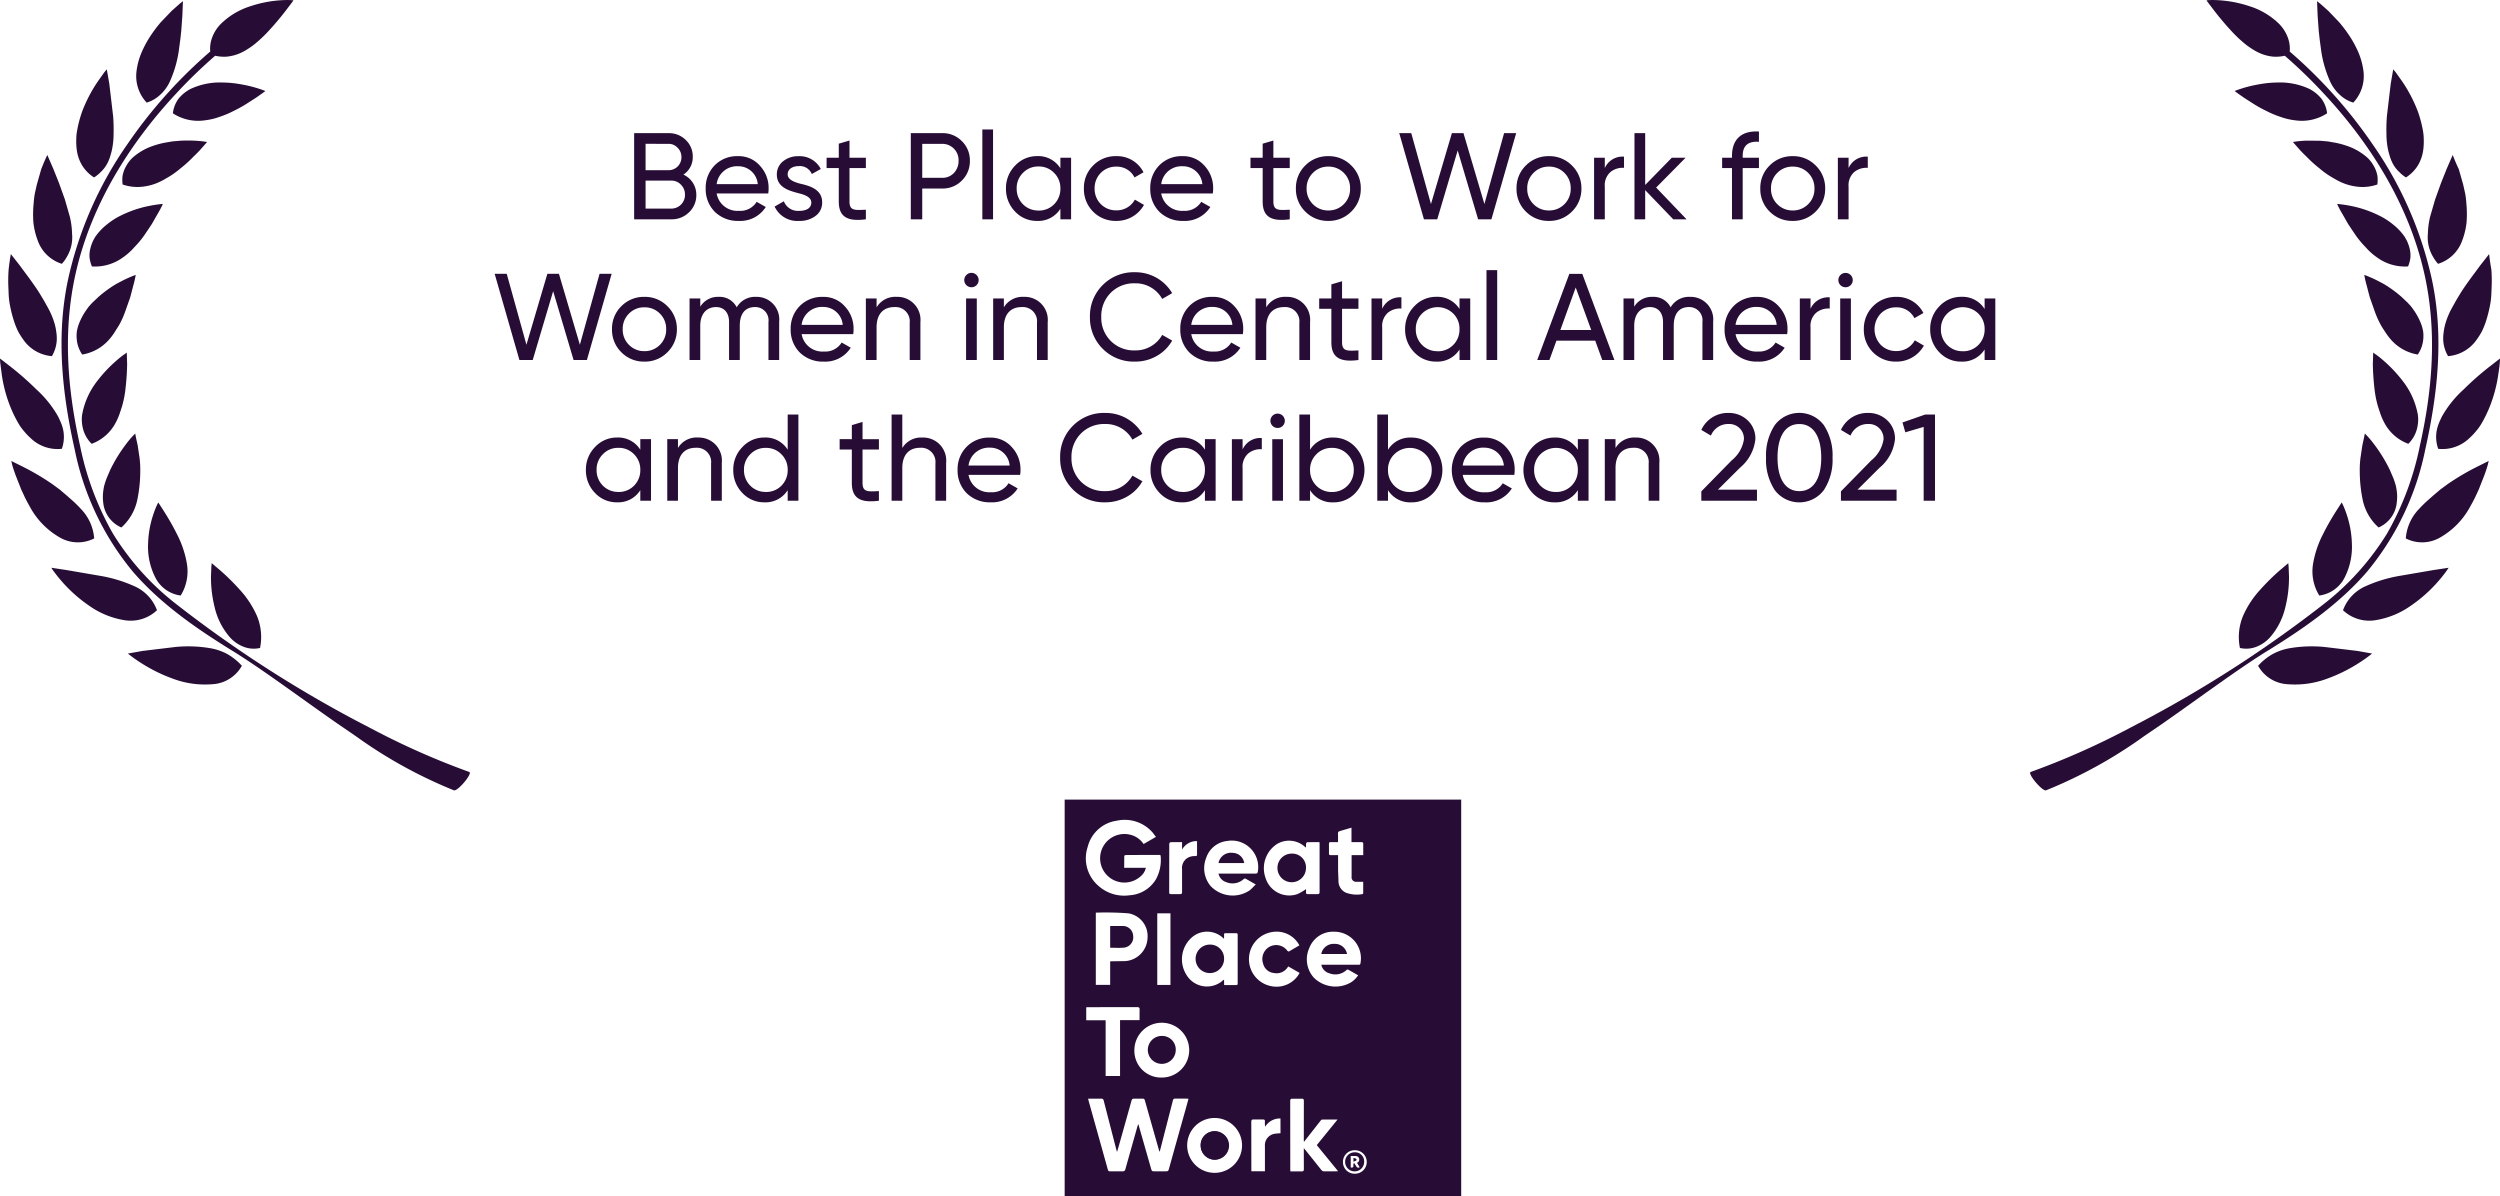
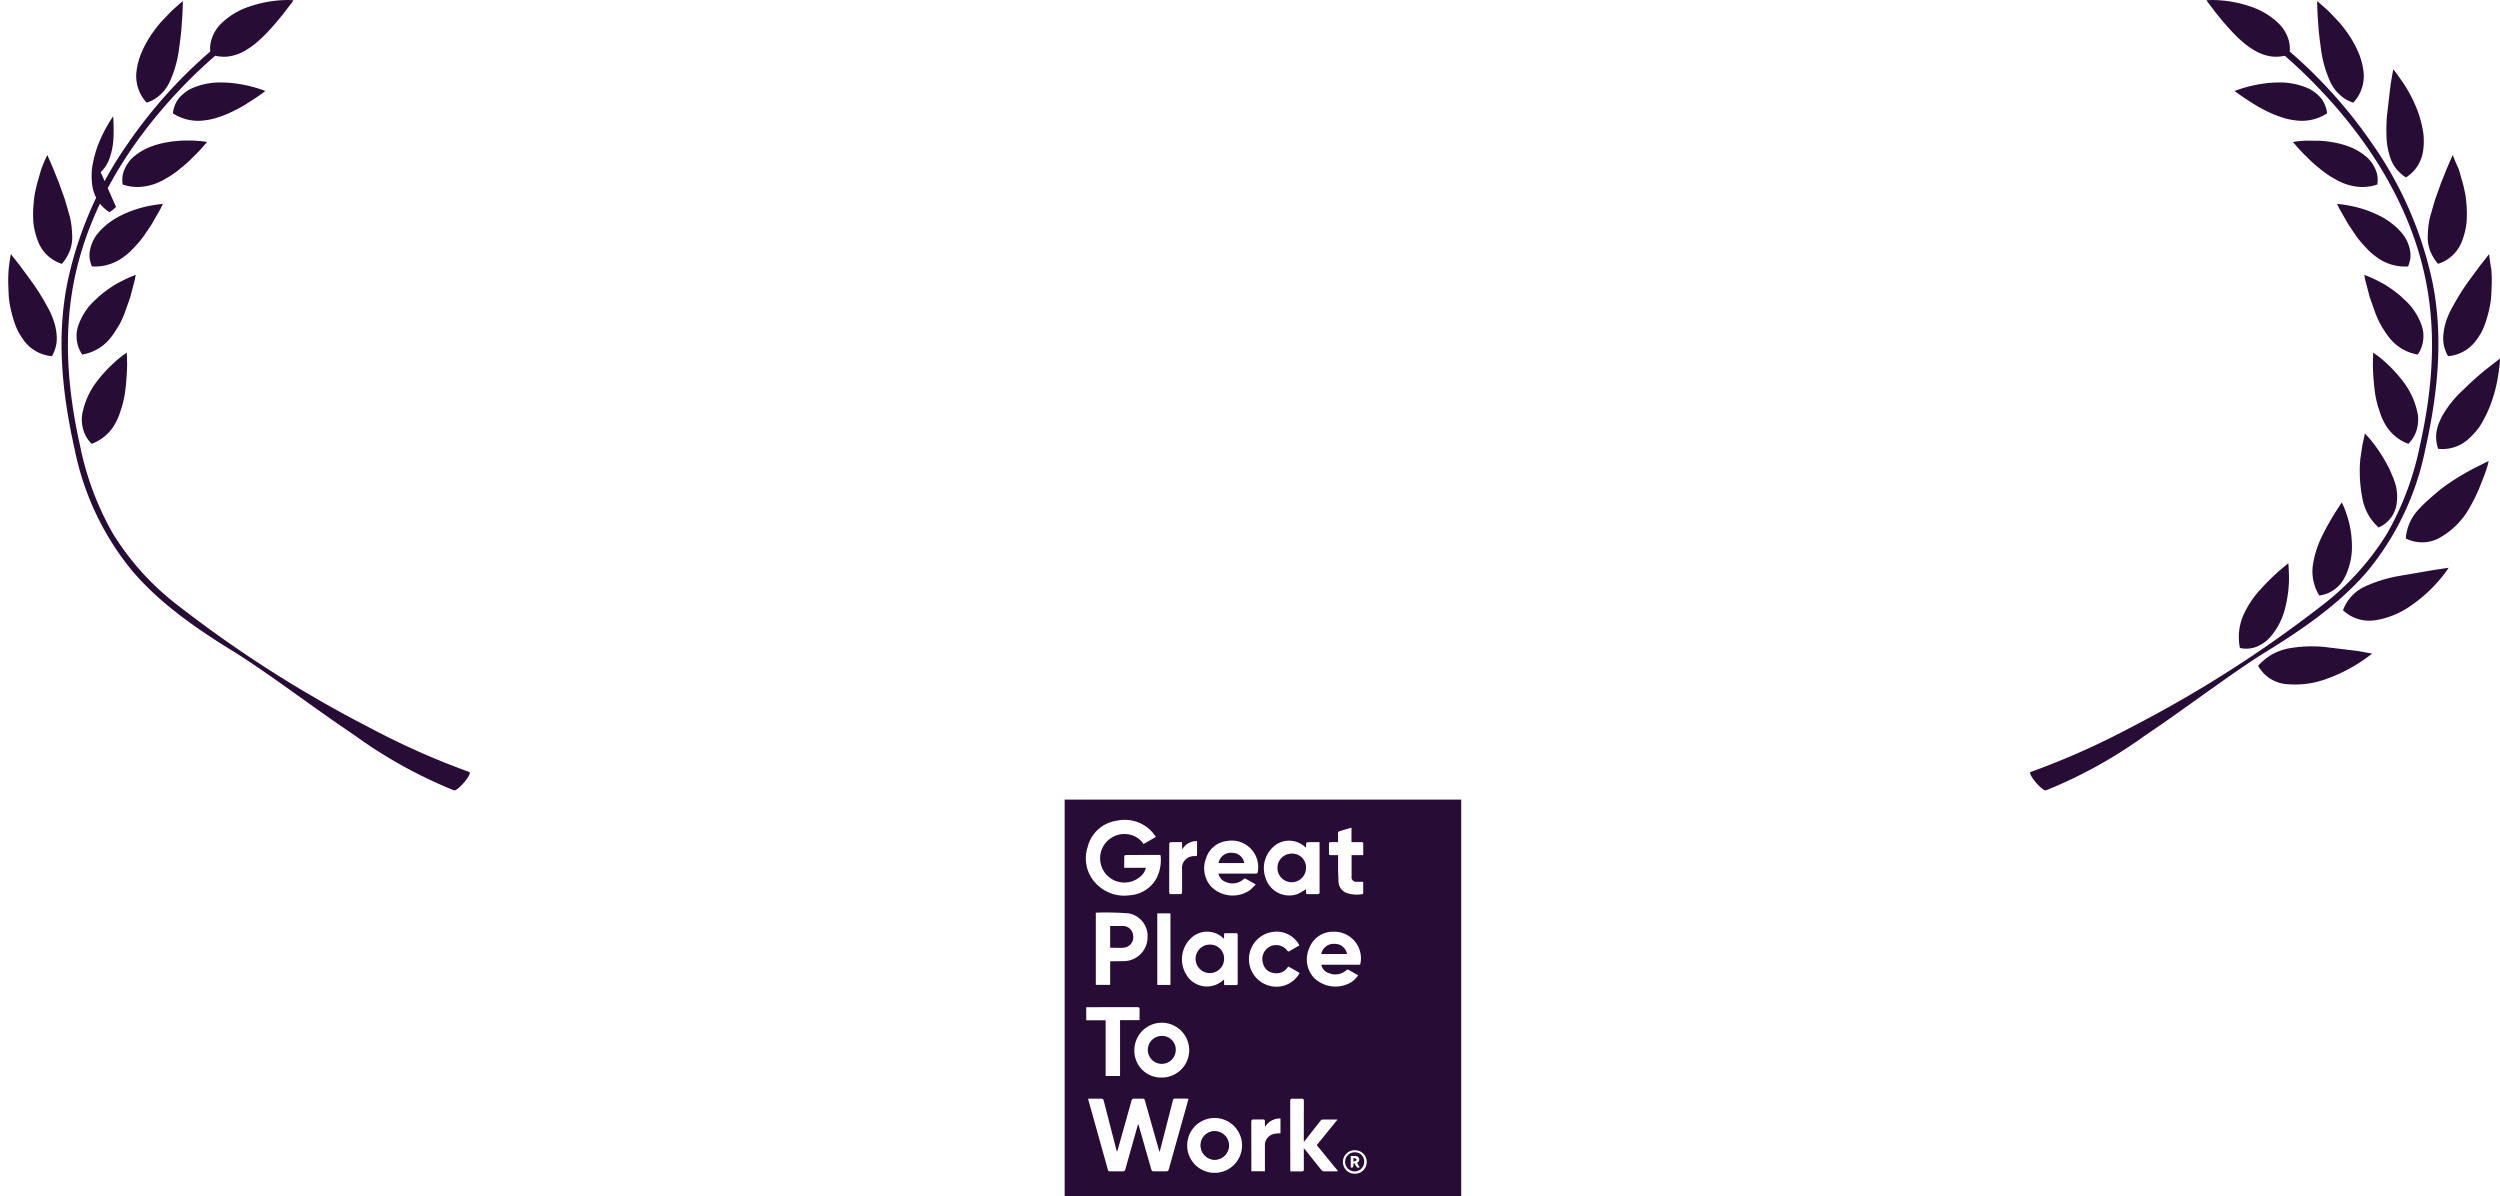
<svg xmlns="http://www.w3.org/2000/svg" width="284.288" height="136.014" fill="#270d35">
-   <path d="M77.712 19.857a2.34 2.34 0 0 0 1.064-2.044 2.55 2.55 0 0 0-.8-1.9 2.67 2.67 0 0 0-1.946-.77h-3.918v9.796h4.228c.753.018 1.48-.271 2.016-.8a2.65 2.65 0 0 0 .826-1.974 2.5 2.5 0 0 0-1.47-2.308zm-1.68-3.5a1.36 1.36 0 0 1 1.022.448c.284.275.441.655.434 1.05.012.394-.136.775-.411 1.058s-.652.442-1.045.442h-2.62v-3zm-2.62 7.364v-3.182h2.926a1.45 1.45 0 0 1 1.092.462c.301.294.468.699.462 1.12a1.55 1.55 0 0 1-1.554 1.6zm13.948-1.722c.028-.181.042-.363.042-.546a3.7 3.7 0 0 0-.98-2.6 3.2 3.2 0 0 0-2.51-1.096c-.99-.035-1.95.346-2.646 1.05a3.61 3.61 0 0 0-1.018 2.632 3.63 3.63 0 0 0 1.036 2.646A3.73 3.73 0 0 0 84 25.121c1.237.067 2.414-.538 3.08-1.582l-1.036-.588a2.18 2.18 0 0 1-2.016 1.022 2.39 2.39 0 0 1-2.534-1.974zm-3.448-3.094c1.172-.026 2.162.865 2.258 2.034h-4.676a2.33 2.33 0 0 1 2.418-2.034zm5.656.924c0-.6.56-.938 1.246-.938.644-.065 1.254.301 1.5.9l1.022-.574c-.485-.934-1.468-1.502-2.52-1.456a2.7 2.7 0 0 0-1.778.588 1.89 1.89 0 0 0-.7 1.5c0 1.484 1.428 1.848 2.534 2.142.77.182 1.386.49 1.386 1.036 0 .658-.588.952-1.386.952-.757.06-1.463-.384-1.736-1.092l-1.05.6a2.84 2.84 0 0 0 2.788 1.634c.672.027 1.334-.175 1.876-.574.48-.358.757-.927.742-1.526.014-1.5-1.442-1.9-2.534-2.142-.77-.21-1.386-.504-1.386-1.05zm8.894-1.89H96.6v-1.96l-1.218.36v1.6h-1.386v1.176h1.386v3.794c0 1.736.952 2.31 3.08 2.03v-1.092c-1.246.056-1.862.14-1.862-.938v-3.794h1.862zm5.11-2.8v9.8h1.3v-3.5h2.254a3.05 3.05 0 0 0 2.254-.91 3.06 3.06 0 0 0 .91-2.24 3.04 3.04 0 0 0-.91-2.24 3.05 3.05 0 0 0-2.254-.91zm1.3 5.082v-3.864h2.254c.51-.009 1.002.193 1.357.559s.544.863.521 1.373a1.97 1.97 0 0 1-.532 1.386c-.35.364-.839.563-1.344.546zm8.052 4.718v-10.22h-1.218v10.22zm7.658-5.8a2.96 2.96 0 0 0-2.646-1.386 3.36 3.36 0 0 0-2.506 1.086c-.679.693-1.053 1.63-1.036 2.6a3.66 3.66 0 0 0 1.036 2.618c.647.694 1.558 1.081 2.506 1.064a2.96 2.96 0 0 0 2.646-1.382v1.2h1.218v-7h-1.218zm-2.492 4.8a2.4 2.4 0 0 1-1.764-.714 2.46 2.46 0 0 1-.714-1.786c-.018-.666.24-1.31.714-1.778.459-.481 1.1-.745 1.764-.728.669-.02 1.315.245 1.778.728.474.468.732 1.112.714 1.778a2.46 2.46 0 0 1-.714 1.792c-.468.474-1.112.732-1.778.714zm8.848 1.182a3.55 3.55 0 0 0 3.15-1.82l-1.036-.6a2.34 2.34 0 0 1-2.114 1.218 2.4 2.4 0 0 1-1.764-.714 2.44 2.44 0 0 1-.7-1.764 2.45 2.45 0 0 1 .7-1.778 2.4 2.4 0 0 1 1.764-.714 2.24 2.24 0 0 1 2.074 1.23l1.022-.588a3.36 3.36 0 0 0-3.094-1.834c-.987-.029-1.942.357-2.632 1.064-.698.69-1.079 1.637-1.052 2.618a3.6 3.6 0 0 0 1.05 2.632 3.58 3.58 0 0 0 2.632 1.05zm10.974-3.122c.028-.181.042-.363.042-.546a3.7 3.7 0 0 0-.98-2.6 3.2 3.2 0 0 0-2.504-1.096c-.99-.035-1.95.346-2.646 1.05a3.61 3.61 0 0 0-1.022 2.632 3.63 3.63 0 0 0 1.036 2.646 3.73 3.73 0 0 0 2.716 1.036c1.237.067 2.414-.538 3.08-1.582l-1.036-.588a2.18 2.18 0 0 1-2.016 1.022 2.39 2.39 0 0 1-2.534-1.974zm-3.442-3.094c1.171-.024 2.158.867 2.254 2.034h-4.676a2.33 2.33 0 0 1 2.422-2.034zm12.194-.966h-1.862v-1.96l-1.218.36v1.6h-1.386v1.176h1.386v3.794c0 1.736.952 2.31 3.08 2.03v-1.092c-1.246.056-1.862.14-1.862-.938v-3.794h1.862zm7 6.118a3.56 3.56 0 0 0 1.078-2.618 3.56 3.56 0 0 0-1.078-2.618 3.57 3.57 0 0 0-2.618-1.064 3.57 3.57 0 0 0-2.618 1.064 3.55 3.55 0 0 0-1.064 2.618 3.55 3.55 0 0 0 1.064 2.618 3.57 3.57 0 0 0 2.618 1.064 3.57 3.57 0 0 0 2.618-1.064zm-2.618-.126c-.657.013-1.29-.245-1.75-.714-.474-.468-.732-1.112-.714-1.778-.018-.666.24-1.31.714-1.778.46-.469 1.093-.727 1.75-.714a2.4 2.4 0 0 1 1.766.714c.473.469.731 1.112.712 1.778.019.666-.239 1.309-.712 1.778a2.4 2.4 0 0 1-1.766.714zm12.39 1.008l2.324-7.826 2.324 7.826h1.512l2.816-9.8h-1.374l-2.24 8.064-2.38-8.064h-1.316l-2.38 8.064-2.24-8.064h-1.37l2.812 9.8zm15.316-.882a3.56 3.56 0 0 0 1.078-2.618 3.56 3.56 0 0 0-1.078-2.618 3.57 3.57 0 0 0-2.618-1.064 3.57 3.57 0 0 0-2.622 1.064 3.55 3.55 0 0 0-1.06 2.618 3.55 3.55 0 0 0 1.06 2.618 3.57 3.57 0 0 0 2.622 1.064 3.57 3.57 0 0 0 2.618-1.064zm-2.618-.126c-.657.013-1.29-.245-1.75-.714-.474-.468-.732-1.112-.714-1.778-.018-.666.24-1.31.714-1.778.46-.469 1.093-.727 1.75-.714a2.4 2.4 0 0 1 1.764.714c.474.468.732 1.112.714 1.778.018.666-.24 1.31-.714 1.778a2.4 2.4 0 0 1-1.764.714zm6.356-5.992h-1.218v7h1.218v-3.71a2 2 0 0 1 .644-1.666 2.19 2.19 0 0 1 1.54-.476v-1.274a2.2 2.2 0 0 0-2.184 1.3zm5.838 3.388l3.346-3.388h-1.568l-3.024 3.094v-5.894h-1.218v9.8h1.218v-3.318l3.192 3.318h1.512zm11.69-6.37c-1.974-.126-3.066.882-3.066 2.772v.21h-1.12v1.176h1.12v5.824h1.218v-5.824h1.848v-1.176h-1.848v-.21q0-1.743 1.848-1.6zm6.454 9.1a3.56 3.56 0 0 0 1.078-2.618 3.56 3.56 0 0 0-1.078-2.618 3.57 3.57 0 0 0-2.618-1.064 3.57 3.57 0 0 0-2.618 1.064 3.55 3.55 0 0 0-1.064 2.618 3.55 3.55 0 0 0 1.064 2.618 3.57 3.57 0 0 0 2.618 1.064 3.57 3.57 0 0 0 2.618-1.064zm-2.618-.126c-.657.013-1.29-.245-1.75-.714-.474-.468-.732-1.112-.714-1.778-.018-.666.24-1.31.714-1.778.46-.469 1.093-.727 1.75-.714a2.4 2.4 0 0 1 1.764.714c.474.468.732 1.112.714 1.778.018.666-.24 1.31-.714 1.778a2.4 2.4 0 0 1-1.764.714zm6.358-5.992h-1.22v7h1.22v-3.71a2 2 0 0 1 .644-1.666 2.19 2.19 0 0 1 1.54-.476v-1.274a2.2 2.2 0 0 0-2.184 1.3zm-149.634 23l2.324-7.826 2.324 7.826h1.512l2.814-9.8H68.18l-2.24 8.064-2.38-8.064h-1.316l-2.38 8.064-2.24-8.064h-1.372l2.814 9.8zm15.316-.882a3.56 3.56 0 0 0 1.078-2.618 3.56 3.56 0 0 0-1.078-2.618 3.57 3.57 0 0 0-2.618-1.064 3.57 3.57 0 0 0-2.618 1.064 3.55 3.55 0 0 0-1.064 2.618 3.55 3.55 0 0 0 1.064 2.618 3.57 3.57 0 0 0 2.618 1.064 3.57 3.57 0 0 0 2.618-1.064zm-2.618-.126c-.657.013-1.29-.245-1.75-.714-.474-.468-.732-1.112-.714-1.778-.018-.666.24-1.31.714-1.778.46-.469 1.093-.727 1.75-.714a2.4 2.4 0 0 1 1.764.714c.474.468.732 1.112.714 1.778.018.666-.24 1.31-.714 1.778a2.4 2.4 0 0 1-1.764.714zm12.7-6.174a2.4 2.4 0 0 0-2.2 1.19c-.389-.77-1.197-1.237-2.058-1.19-.847-.033-1.645.396-2.086 1.12v-.938h-1.22v7h1.218v-3.892c0-1.414.77-2.128 1.792-2.128.91 0 1.484.63 1.484 1.708v4.312h1.218v-3.892c0-1.442.672-2.128 1.722-2.128.443-.014.869.168 1.166.497s.433.772.374 1.211v4.312h1.218v-4.354a2.57 2.57 0 0 0-2.63-2.828zm11.046 4.242c.028-.181.042-.363.042-.546a3.7 3.7 0 0 0-.98-2.6 3.2 3.2 0 0 0-2.506-1.092c-.99-.035-1.95.346-2.646 1.05a3.61 3.61 0 0 0-1.02 2.628 3.63 3.63 0 0 0 1.036 2.646 3.73 3.73 0 0 0 2.716 1.036c1.237.067 2.414-.538 3.08-1.582l-1.036-.588a2.18 2.18 0 0 1-2.016 1.022 2.39 2.39 0 0 1-2.534-1.974zm-3.444-3.094c1.17-.023 2.156.868 2.252 2.034h-4.676a2.33 2.33 0 0 1 2.422-2.034zm8.372-1.148a2.47 2.47 0 0 0-2.268 1.19v-1.008h-1.22v7h1.218v-3.71c0-1.568.812-2.31 2.03-2.31a1.62 1.62 0 0 1 1.736 1.792v4.228h1.218v-4.3a2.62 2.62 0 0 0-2.716-2.882zm8.526-1.092c.448-.001.811-.364.812-.812s-.361-.819-.812-.826a.83.83 0 0 0-.826.826c.001.217.089.425.243.577a.82.82 0 0 0 .581.235zm.6 8.274v-7h-1.218v7zm5.348-7.182a2.47 2.47 0 0 0-2.268 1.19v-1.008h-1.218v7h1.218v-3.71c0-1.568.812-2.31 2.03-2.31a1.62 1.62 0 0 1 1.736 1.792v4.228h1.218v-4.3a2.62 2.62 0 0 0-2.716-2.882zm12.642 7.364a4.89 4.89 0 0 0 2.478-.644 4.57 4.57 0 0 0 1.75-1.75l-1.134-.644c-.627 1.114-1.816 1.792-3.094 1.764a3.71 3.71 0 0 1-2.772-1.092c-.709-.723-1.093-1.704-1.064-2.716-.032-1.017.353-2.003 1.064-2.73a3.71 3.71 0 0 1 2.772-1.092 3.45 3.45 0 0 1 3.094 1.778l1.134-.658c-.882-1.493-2.494-2.4-4.228-2.38a4.96 4.96 0 0 0-3.682 1.47 4.94 4.94 0 0 0-1.442 3.612 4.94 4.94 0 0 0 1.442 3.612 4.96 4.96 0 0 0 3.682 1.47zm12.264-3.122c.028-.181.042-.363.042-.546a3.7 3.7 0 0 0-.98-2.6 3.2 3.2 0 0 0-2.506-1.096c-.99-.035-1.95.346-2.646 1.05a3.61 3.61 0 0 0-1.022 2.632 3.63 3.63 0 0 0 1.036 2.646 3.73 3.73 0 0 0 2.716 1.036c1.237.067 2.414-.538 3.08-1.582l-1.038-.588a2.18 2.18 0 0 1-2.016 1.022 2.39 2.39 0 0 1-2.532-1.974zm-3.444-3.094c1.171-.024 2.158.867 2.254 2.034h-4.676a2.33 2.33 0 0 1 2.422-2.034zm8.372-1.148a2.47 2.47 0 0 0-2.268 1.19v-1.008h-1.218v7h1.218v-3.71c0-1.568.812-2.31 2.03-2.31a1.62 1.62 0 0 1 1.736 1.792v4.228h1.218v-4.3a2.62 2.62 0 0 0-2.716-2.882zm8.218.182h-1.864v-1.96l-1.216.36v1.6h-1.384v1.176h1.384v3.794c0 1.736.952 2.31 3.08 2.03v-1.092c-1.246.056-1.864.14-1.864-.938v-3.794h1.862zm2.7 0h-1.216v7h1.218v-3.71a2 2 0 0 1 .644-1.666 2.19 2.19 0 0 1 1.54-.476v-1.274a2.2 2.2 0 0 0-2.184 1.3zm8.792 1.2a2.96 2.96 0 0 0-2.646-1.386 3.36 3.36 0 0 0-2.504 1.086c-.679.693-1.053 1.63-1.036 2.6a3.66 3.66 0 0 0 1.036 2.618c.647.694 1.558 1.081 2.506 1.064a2.96 2.96 0 0 0 2.646-1.382v1.2h1.218v-7h-1.218zm-2.492 4.8a2.4 2.4 0 0 1-1.764-.714 2.46 2.46 0 0 1-.714-1.792c-.018-.666.24-1.31.714-1.778a2.52 2.52 0 0 1 3.542 0c.474.468.732 1.112.714 1.778a2.46 2.46 0 0 1-.714 1.792c-.467.476-1.11.736-1.776.72zm6.778 1v-10.22h-1.218v10.22zm13.328 0l-3.654-9.8h-1.47l-3.654 9.8h1.386l.8-2.2h4.41l.8 2.2zm-4.4-8.246l1.764 4.83h-3.51zm12.996 1.064a2.4 2.4 0 0 0-2.2 1.19c-.389-.77-1.197-1.237-2.058-1.19-.847-.033-1.645.396-2.086 1.12v-.938h-1.216v7h1.218v-3.892c0-1.414.77-2.128 1.792-2.128.91 0 1.484.63 1.484 1.708v4.312h1.218v-3.892c0-1.442.672-2.128 1.722-2.128.443-.014.869.168 1.166.497s.433.772.374 1.211v4.312h1.22v-4.354a2.57 2.57 0 0 0-2.634-2.828zm11.046 4.242c.028-.181.042-.363.042-.546a3.7 3.7 0 0 0-.98-2.6 3.2 3.2 0 0 0-2.506-1.092c-.99-.035-1.95.346-2.646 1.05a3.61 3.61 0 0 0-1.022 2.628 3.63 3.63 0 0 0 1.036 2.646 3.73 3.73 0 0 0 2.716 1.036c1.237.067 2.414-.538 3.08-1.582l-1.032-.588a2.18 2.18 0 0 1-2.016 1.022 2.39 2.39 0 0 1-2.534-1.974zm-3.444-3.094c1.171-.024 2.158.867 2.254 2.034h-4.676a2.33 2.33 0 0 1 2.422-2.034zm6.104-.966h-1.218v7h1.218v-3.71a2 2 0 0 1 .644-1.666 2.19 2.19 0 0 1 1.54-.476v-1.274a2.2 2.2 0 0 0-2.184 1.3zm3.99-1.274c.448-.001.811-.364.812-.812a.82.82 0 0 0-.819-.819.82.82 0 0 0-.819.819c.001.217.089.426.244.578s.365.237.582.234zm.6 8.274v-7h-1.216v7zm5.152.182a3.55 3.55 0 0 0 3.15-1.82l-1.036-.6a2.34 2.34 0 0 1-2.114 1.218 2.4 2.4 0 0 1-1.764-.714 2.59 2.59 0 0 1 0-3.542 2.4 2.4 0 0 1 1.764-.714 2.24 2.24 0 0 1 2.072 1.232l1.022-.588a3.36 3.36 0 0 0-3.094-1.834 3.61 3.61 0 0 0-3.68 3.68 3.59 3.59 0 0 0 3.682 3.682zm10.054-5.982a2.96 2.96 0 0 0-2.646-1.386 3.36 3.36 0 0 0-2.506 1.086c-.679.693-1.053 1.63-1.036 2.6a3.66 3.66 0 0 0 1.036 2.618c.647.694 1.558 1.081 2.506 1.064a2.96 2.96 0 0 0 2.646-1.382v1.2h1.218v-7h-1.218zm-2.492 4.8a2.4 2.4 0 0 1-1.764-.714 2.46 2.46 0 0 1-.712-1.786c-.018-.666.24-1.31.714-1.778a2.52 2.52 0 0 1 3.542 0c.474.468.732 1.112.714 1.778a2.46 2.46 0 0 1-.714 1.792c-.469.474-1.113.733-1.78.714zm-150.376 11.2a2.96 2.96 0 0 0-2.646-1.386 3.36 3.36 0 0 0-2.504 1.086c-.679.693-1.053 1.63-1.036 2.6a3.66 3.66 0 0 0 1.036 2.618c.647.694 1.558 1.081 2.506 1.064a2.96 2.96 0 0 0 2.644-1.382v1.2h1.218v-7h-1.218zm-2.492 4.8a2.4 2.4 0 0 1-1.764-.714 2.46 2.46 0 0 1-.714-1.792c-.018-.666.24-1.31.714-1.778.459-.481 1.1-.745 1.764-.728.669-.02 1.315.245 1.778.728a2.41 2.41 0 0 1 .714 1.784 2.46 2.46 0 0 1-.714 1.792 2.41 2.41 0 0 1-1.776.714zm9.044-6.188a2.47 2.47 0 0 0-2.268 1.19v-1.002h-1.218v7h1.218v-3.71c0-1.568.812-2.31 2.03-2.31a1.62 1.62 0 0 1 1.736 1.792v4.228h1.218v-4.3a2.62 2.62 0 0 0-2.714-2.882zm10.208 1.388a2.96 2.96 0 0 0-2.646-1.386 3.36 3.36 0 0 0-2.506 1.086c-.679.693-1.053 1.63-1.036 2.6a3.66 3.66 0 0 0 1.036 2.618c.647.694 1.558 1.081 2.506 1.064a2.96 2.96 0 0 0 2.646-1.382v1.2h1.218v-9.8h-1.218zm-2.492 4.8a2.4 2.4 0 0 1-1.764-.714 2.46 2.46 0 0 1-.714-1.786c-.018-.666.24-1.31.714-1.778.459-.481 1.1-.745 1.764-.728.669-.02 1.315.245 1.778.728.474.468.732 1.112.714 1.778a2.46 2.46 0 0 1-.714 1.792c-.468.474-1.112.732-1.778.714zm12.866-6h-1.862v-1.96l-1.218.364v1.596H95.48v1.176h1.386v3.794c0 1.736.952 2.31 3.08 2.03v-1.092c-1.246.056-1.862.14-1.862-.938v-3.794h1.862zm4.928-.182a2.47 2.47 0 0 0-2.268 1.19v-3.808h-1.218v9.8h1.218v-3.71c0-1.568.812-2.31 2.03-2.31a1.62 1.62 0 0 1 1.736 1.792v4.228h1.218v-4.3a2.62 2.62 0 0 0-2.716-2.882zm11.13 4.242c.028-.181.042-.363.042-.546a3.7 3.7 0 0 0-.98-2.6 3.2 3.2 0 0 0-2.506-1.092c-.99-.035-1.95.346-2.646 1.05a3.61 3.61 0 0 0-1.022 2.628 3.63 3.63 0 0 0 1.036 2.646 3.73 3.73 0 0 0 2.716 1.036c1.237.067 2.414-.538 3.08-1.582l-1.036-.588a2.18 2.18 0 0 1-2.016 1.022 2.39 2.39 0 0 1-2.534-1.974zm-3.444-3.094c1.17-.023 2.156.868 2.252 2.034h-4.676a2.33 2.33 0 0 1 2.424-2.034zm13.118 6.216a4.89 4.89 0 0 0 2.478-.644 4.57 4.57 0 0 0 1.75-1.75l-1.134-.644c-.627 1.114-1.816 1.792-3.094 1.764a3.71 3.71 0 0 1-2.772-1.092c-.709-.723-1.093-1.704-1.064-2.716-.032-1.017.353-2.003 1.064-2.73a3.71 3.71 0 0 1 2.772-1.092 3.45 3.45 0 0 1 3.094 1.778l1.134-.658c-.882-1.493-2.494-2.4-4.228-2.38a4.96 4.96 0 0 0-3.682 1.47 4.94 4.94 0 0 0-1.442 3.612 4.94 4.94 0 0 0 1.442 3.612 4.96 4.96 0 0 0 3.682 1.47zm11.34-5.982a2.96 2.96 0 0 0-2.646-1.382 3.36 3.36 0 0 0-2.506 1.082c-.679.693-1.053 1.63-1.036 2.6a3.66 3.66 0 0 0 1.036 2.618c.647.694 1.558 1.081 2.506 1.064a2.96 2.96 0 0 0 2.646-1.382v1.2h1.218v-7h-1.218zm-2.492 4.8a2.4 2.4 0 0 1-1.764-.714 2.46 2.46 0 0 1-.714-1.792c-.018-.666.24-1.31.714-1.778.459-.481 1.1-.745 1.764-.728.669-.02 1.315.245 1.778.728a2.41 2.41 0 0 1 .714 1.784 2.46 2.46 0 0 1-.714 1.792c-.468.474-1.112.732-1.778.714zm6.776-6h-1.218v7h1.218v-3.71a2 2 0 0 1 .644-1.666 2.19 2.19 0 0 1 1.54-.476v-1.274a2.2 2.2 0 0 0-2.184 1.3zm3.99-1.274c.448-.001.811-.364.812-.812a.82.82 0 0 0-.819-.819.82.82 0 0 0-.819.819c.001.217.089.426.244.578s.365.237.582.234zm.602 8.274v-7h-1.218v7zm5.726-7.182a2.96 2.96 0 0 0-2.646 1.382v-4h-1.218v9.8h1.218v-1.2a2.96 2.96 0 0 0 2.646 1.386c.948.017 1.859-.37 2.506-1.064a3.81 3.81 0 0 0 0-5.222 3.36 3.36 0 0 0-2.506-1.082zm-.154 6.188c-.666.018-1.31-.24-1.778-.714a2.46 2.46 0 0 1-.714-1.792c-.018-.666.24-1.31.714-1.778.463-.483 1.109-.748 1.778-.728.664-.017 1.305.247 1.764.728.474.468.732 1.112.714 1.778a2.46 2.46 0 0 1-.714 1.792 2.4 2.4 0 0 1-1.764.714zm9.016-6.188a2.96 2.96 0 0 0-2.646 1.382v-4h-1.218v9.8h1.218v-1.2a2.96 2.96 0 0 0 2.646 1.386c.948.017 1.859-.37 2.506-1.064a3.81 3.81 0 0 0 0-5.222 3.36 3.36 0 0 0-2.506-1.082zm-.154 6.188c-.666.018-1.31-.24-1.778-.714a2.46 2.46 0 0 1-.714-1.792c-.018-.666.24-1.31.714-1.778a2.52 2.52 0 0 1 3.542 0c.474.468.732 1.112.714 1.778a2.46 2.46 0 0 1-.714 1.792 2.4 2.4 0 0 1-1.764.714zm11.872-1.946c.028-.181.042-.363.042-.546a3.7 3.7 0 0 0-.98-2.6 3.2 3.2 0 0 0-2.506-1.092c-.99-.035-1.95.346-2.646 1.05a3.9 3.9 0 0 0 .014 5.278 3.73 3.73 0 0 0 2.716 1.036c1.237.067 2.414-.538 3.08-1.582l-1.036-.588a2.18 2.18 0 0 1-2.016 1.022 2.39 2.39 0 0 1-2.534-1.974zm-3.444-3.094c1.171-.025 2.16.866 2.256 2.034h-4.678a2.33 2.33 0 0 1 2.422-2.034zm10.668.238a2.96 2.96 0 0 0-2.646-1.386 3.36 3.36 0 0 0-2.506 1.082 3.81 3.81 0 0 0 0 5.222c.647.694 1.558 1.081 2.506 1.064a2.96 2.96 0 0 0 2.646-1.386v1.2h1.218v-7h-1.218zm-2.492 4.8a2.4 2.4 0 0 1-1.764-.714 2.46 2.46 0 0 1-.714-1.792c-.018-.666.24-1.31.714-1.778a2.52 2.52 0 0 1 3.542 0c.474.468.732 1.112.714 1.778a2.46 2.46 0 0 1-.714 1.792c-.468.475-1.112.734-1.778.716zm9.044-6.188a2.47 2.47 0 0 0-2.268 1.19v-1.006h-1.218v7h1.222v-3.71c0-1.568.812-2.31 2.03-2.31a1.62 1.62 0 0 1 1.736 1.792v4.228h1.214v-4.3a2.62 2.62 0 0 0-2.716-2.882zm13.818 7.184v-1.26h-4.438l2.506-2.492a4.87 4.87 0 0 0 1.75-3.234 2.81 2.81 0 0 0-.91-2.184 3.08 3.08 0 0 0-2.142-.812c-1.325-.033-2.542.727-3.094 1.932l1.092.644a2.1 2.1 0 0 1 2.016-1.316 1.65 1.65 0 0 1 1.258.488 1.66 1.66 0 0 1 .478 1.262 3.8 3.8 0 0 1-1.386 2.38l-3.458 3.528v1.064zm7.6-1.2a6.25 6.25 0 0 0 .994-3.7 6.25 6.25 0 0 0-.994-3.7 3.49 3.49 0 0 0-5.572 0 6.25 6.25 0 0 0-.994 3.7 6.25 6.25 0 0 0 .994 3.7 3.49 3.49 0 0 0 5.572 0zm-5.262-3.7c0-2.45.9-3.822 2.478-3.822s2.492 1.4 2.492 3.822-.91 3.808-2.49 3.808-2.48-1.386-2.48-3.808zm13.538 4.9v-1.26h-4.438l2.506-2.492a4.87 4.87 0 0 0 1.75-3.234 2.81 2.81 0 0 0-.91-2.184 3.08 3.08 0 0 0-2.142-.812c-1.325-.033-2.542.727-3.094 1.932l1.092.644a2.1 2.1 0 0 1 2.016-1.316 1.65 1.65 0 0 1 1.258.488 1.66 1.66 0 0 1 .478 1.262 3.8 3.8 0 0 1-1.386 2.38l-3.458 3.528v1.064zm.672-8.9l.322 1.12 2.086-.616v8.396h1.288v-9.8h-1.12zM27.504 75.71a6.73 6.73 0 0 0-1.595-1.3 6.46 6.46 0 0 0-1.8-.664c-1.361-.25-2.75-.31-4.128-.179l-3.768.453-1.672.3a16.4 16.4 0 0 0 1.457 1.041 17.8 17.8 0 0 0 3.618 1.8 10.39 10.39 0 0 0 4.485.648 4.08 4.08 0 0 0 3.403-2.099zm-3.101-6.681a7.93 7.93 0 0 0 1.764 3.467 4.15 4.15 0 0 0 1.521 1.049 3.2 3.2 0 0 0 1.884.138 6.25 6.25 0 0 0-.361-3.662 10.86 10.86 0 0 0-1.918-2.932 26.01 26.01 0 0 0-2.183-2.171l-1.037-.877-.04.423-.042 1.118a13.91 13.91 0 0 0 .412 3.447zm-10.227 1.499a4.35 4.35 0 0 0 3.674-1.134 4.78 4.78 0 0 0-2.528-2.715c-1.257-.568-2.581-.971-3.941-1.2l-3.809-.654-1.736-.263a7.56 7.56 0 0 0 .3.443 17.24 17.24 0 0 0 .871 1.084 16.41 16.41 0 0 0 3.116 2.779 9.58 9.58 0 0 0 4.053 1.66zm3.471-4.889c.557 1.136 1.646 1.917 2.9 2.081a5.22 5.22 0 0 0 .7-3.656c-.204-1.173-.59-2.307-1.144-3.361-.506-1.019-1.044-1.906-1.445-2.544l-.484-.751-.179-.275-.179.369a11.21 11.21 0 0 0-.387 1.013 11.32 11.32 0 0 0-.59 3.357 7.68 7.68 0 0 0 .808 3.767zM2.776 53.162l-1.493-.744.108.455c.076.288.213.69.385 1.17l.646 1.637.421.909.122.239.15.289.321.58a8.86 8.86 0 0 0 3.383 3.431 4.08 4.08 0 0 0 3.891.1 5.38 5.38 0 0 0-1.575-3.421c-.215-.247-.464-.478-.71-.718l-.789-.7-.839-.714-.827-.61a28.49 28.49 0 0 0-3.194-1.903zm8.961 3.985c.12 1.251.911 2.337 2.065 2.835a5.82 5.82 0 0 0 1.82-3.189 16.09 16.09 0 0 0 .328-3.114 11.36 11.36 0 0 0-.076-1.575l-.215-1.443-.215-.991-.072-.373-.3.315a10.85 10.85 0 0 0-.716.863 17.36 17.36 0 0 0-1.83 2.974l-.393.921a8.84 8.84 0 0 0-.293.9 6.79 6.79 0 0 0-.135.941 5.42 5.42 0 0 0 .032.936zm-9.615-8.959a5.67 5.67 0 0 0 .618.857 7.12 7.12 0 0 0 .706.742 4.41 4.41 0 0 0 3.586 1.25c.215-.601.283-1.244.2-1.876a4.12 4.12 0 0 0-.221-.881c-.1-.289-.243-.57-.369-.855a12.28 12.28 0 0 0-2.514-3.15c-.884-.875-1.815-1.701-2.791-2.472L.003 40.77s0 .175.024.48l.161 1.25a15.9 15.9 0 0 0 .985 3.75 14.36 14.36 0 0 0 .949 1.938z" />
-   <path d="M9.476 48.895a3.67 3.67 0 0 0 .947 1.573 5.06 5.06 0 0 0 2.779-2.494 6.92 6.92 0 0 0 .367-.835l.144-.427.143-.441c.174-.577.3-1.168.379-1.766a29.26 29.26 0 0 0 .223-3.074l-.03-.975c-.012-.233 0-.363 0-.363l-.349.243c-.3.213-.587.444-.861.69a15.9 15.9 0 0 0-2.348 2.548 8.75 8.75 0 0 0-1.521 3.528c-.05.302-.061.609-.032.913.02.298.074.593.159.88zm-7.82-12.184a8.48 8.48 0 0 0 .407.981 8.56 8.56 0 0 0 .55.877c.745 1.111 1.956 1.822 3.289 1.93a3.98 3.98 0 0 0 .552-1.8c.014-.301-.001-.602-.046-.9-.036-.306-.094-.609-.173-.907-.179-.635-.429-1.249-.746-1.828l-.5-.9-.53-.881c-.742-1.162-1.6-2.255-2.181-3.062l-1.043-1.328s-.138.694-.253 1.752a17.19 17.19 0 0 0-.038 1.828l.044 1.041a7.67 7.67 0 0 0 .121 1.072 14.44 14.44 0 0 0 .547 2.125zm7.695 3.605c1.265-.208 2.407-.878 3.206-1.88a6.42 6.42 0 0 0 .516-.72l.48-.763a10.44 10.44 0 0 0 .71-1.6l.538-1.523.187-.7.156-.616a10.1 10.1 0 0 0 .289-1.256 14.08 14.08 0 0 0-1.389.6l-.664.345a8 8 0 0 0-.714.435c-.51.339-.997.711-1.459 1.114l-.712.674-.333.365c-.108.124-.2.253-.291.385a7.3 7.3 0 0 0-.9 1.656 4.79 4.79 0 0 0-.235.877 4.11 4.11 0 0 0-.008.887 3.63 3.63 0 0 0 .623 1.72zM7.375 22.67l-.68-1.892-.646-1.613-.67-1.543s-.309.63-.694 1.621l-.5 1.76-.227 1.015a10.81 10.81 0 0 0-.13 1.084 12.66 12.66 0 0 0-.031 2.194 8.26 8.26 0 0 0 .492 2.049A4.26 4.26 0 0 0 7.036 30a4.13 4.13 0 0 0 .56-.781c.475-.789.686-1.71.6-2.627a9.37 9.37 0 0 0-.251-1.936l-.57-1.986zm6.618 6.593a7.08 7.08 0 0 0 1.3-1.168 10.66 10.66 0 0 0 1.1-1.318l.452-.67.427-.642.656-1.152c.22-.362.418-.737.592-1.124a14.04 14.04 0 0 0-1.5.215 12.74 12.74 0 0 0-3.213 1.076 7.7 7.7 0 0 0-.853.47 8.84 8.84 0 0 0-.775.558 6.57 6.57 0 0 0-1.3 1.359 4.4 4.4 0 0 0-.656 1.637c-.052.291-.062.588-.028.881a3.95 3.95 0 0 0 .257.913c1.265.083 2.519-.284 3.541-1.035zm-2.549-9.687a3.74 3.74 0 0 0 .582-.692 4 4 0 0 0 .4-.8c.108-.279.183-.578.267-.877a8.74 8.74 0 0 0 .223-1.934 19.69 19.69 0 0 0-.05-2.047l-.435-3.694-.287-1.651-.3.365-.728 1.027a16.4 16.4 0 0 0-1.79 3.451c-.241.686-.426 1.391-.554 2.107a5.8 5.8 0 0 0-.1 1.062 7.19 7.19 0 0 0 .044 1.027 4.61 4.61 0 0 0 .592 1.838 4.3 4.3 0 0 0 1.387 1.419 3.9 3.9 0 0 0 .749-.601zm11.875-3.165l.231-.265-.413-.062a12.48 12.48 0 0 0-1.092-.09 16.03 16.03 0 0 0-1.571.01l-.9.078-.919.161a9.78 9.78 0 0 0-1.84.57 6.97 6.97 0 0 0-1.583.985 3.47 3.47 0 0 0-.608.65 4.64 4.64 0 0 0-.441.752 3.62 3.62 0 0 0-.253.839 3.85 3.85 0 0 0 .016.941c.618.215 1.271.309 1.924.277a6.11 6.11 0 0 0 1.758-.357c.274-.101.541-.219.8-.355.132-.064.255-.138.377-.211l.381-.219a10 10 0 0 0 1.379-1 13.21 13.21 0 0 0 1.19-1.053l.251-.257.253-.241.439-.449.621-.704zm-6.638-4.742a3.84 3.84 0 0 0 1.583-.937c.442-.41.797-.904 1.047-1.453a13.14 13.14 0 0 0 1.062-3.809l.134-1.011.106-.959.124-1.714.066-1.655-.365.291-.921.819-1.222 1.276a16.33 16.33 0 0 0-1.234 1.645 12.19 12.19 0 0 0-1 1.892 7.99 7.99 0 0 0-.53 1.989 4.41 4.41 0 0 0 1.15 3.626zm9.878.951a14.57 14.57 0 0 0 1.413-.777l1.144-.732.777-.548.281-.217a14.03 14.03 0 0 0-1.449-.47 15.43 15.43 0 0 0-1.535-.325 12.06 12.06 0 0 0-1.836-.167 7.9 7.9 0 0 0-3.688.73 4.4 4.4 0 0 0-1.356 1.1c-.36.49-.584 1.066-.652 1.67 1.06.693 2.335.979 3.59.805a7.54 7.54 0 0 0 1.716-.4c.548-.181 1.082-.404 1.595-.669zm13.857 71.059a52.93 52.93 0 0 0 11.2 6.192c.423.146 2.169-1.94 1.746-2.087a86.22 86.22 0 0 1-10.575-4.641l-2.255-1.178a139.29 139.29 0 0 1-20.71-13.44 30.22 30.22 0 0 1-7-7.882 33.42 33.42 0 0 1-3.718-9.959c-1.467-6.56-1.979-13.178-.459-19.775 1.776-7.693 6.09-14.6 11.438-20.327a56.58 56.58 0 0 1 4.384-4.242 4.65 4.65 0 0 0 1.336.1 4.98 4.98 0 0 0 1.668-.47 6.4 6.4 0 0 0 .766-.439c.256-.161.503-.337.738-.528a14.94 14.94 0 0 0 1.358-1.256c.76-.805 1.478-1.648 2.153-2.526l.656-.863.175-.237.05-.082-.092-.014c-.068-.008-.169-.012-.3-.018a11.2 11.2 0 0 0-1.1.026 13.63 13.63 0 0 0-3.427.684c-1.263.398-2.413 1.091-3.355 2.021a4.33 4.33 0 0 0-.979 1.557 3.59 3.59 0 0 0-.207 1.565 54.7 54.7 0 0 0-9.413 10.529 42.84 42.84 0 0 0-6.78 15.517c-1.342 6.411-.638 12.891.783 19.22A31.47 31.47 0 0 0 15.105 65c3.156 3.672 7.28 6.518 11.374 9.038 3.349 2.067 7.559 5.225 11.883 8.239zm216.366-7.969a6.73 6.73 0 0 1 1.595-1.3 6.46 6.46 0 0 1 1.8-.664c1.361-.25 2.75-.31 4.128-.179l3.767.453 1.673.3a16.4 16.4 0 0 1-1.457 1.041 17.8 17.8 0 0 1-3.618 1.8 10.39 10.39 0 0 1-4.485.648 4.08 4.08 0 0 1-3.403-2.099zm3.101-6.681a7.93 7.93 0 0 1-1.764 3.467 4.15 4.15 0 0 1-1.521 1.049 3.2 3.2 0 0 1-1.884.138 6.25 6.25 0 0 1 .361-3.662 10.84 10.84 0 0 1 1.918-2.932 26 26 0 0 1 2.183-2.171l1.037-.877.04.423.042 1.118a13.9 13.9 0 0 1-.412 3.447zm10.227 1.499a4.35 4.35 0 0 1-3.674-1.134 4.78 4.78 0 0 1 2.528-2.715c1.257-.568 2.581-.971 3.941-1.2l3.809-.654 1.736-.263-.3.443a17.24 17.24 0 0 1-.871 1.084 16.41 16.41 0 0 1-3.116 2.779 9.58 9.58 0 0 1-4.053 1.66zm-3.471-4.889c-.557 1.136-1.646 1.917-2.9 2.081a5.22 5.22 0 0 1-.7-3.656 11.47 11.47 0 0 1 1.144-3.361c.506-1.019 1.044-1.906 1.445-2.544l.484-.751.179-.275.179.369a11.21 11.21 0 0 1 .387 1.013 11.32 11.32 0 0 1 .59 3.357 7.68 7.68 0 0 1-.808 3.767zm14.871-12.477l1.493-.744-.108.455c-.076.288-.213.69-.385 1.17l-.646 1.637-.421.909-.122.239-.15.289-.321.58a8.86 8.86 0 0 1-3.383 3.431 4.08 4.08 0 0 1-3.891.1 5.38 5.38 0 0 1 1.575-3.421c.215-.247.465-.478.71-.718l.789-.7.839-.714.827-.61a28.49 28.49 0 0 1 3.194-1.903zm-8.961 3.985c-.12 1.251-.911 2.337-2.065 2.835a5.82 5.82 0 0 1-1.82-3.189 16.09 16.09 0 0 1-.323-3.118 11.3 11.3 0 0 1 .076-1.575l.215-1.443.215-.991.072-.373.3.315a10.85 10.85 0 0 1 .716.863c.708.927 1.322 1.924 1.83 2.974l.393.921a8.67 8.67 0 0 1 .293.9c.067.31.113.625.136.941a5.43 5.43 0 0 1-.038.94z" />
+   <path d="M9.476 48.895a3.67 3.67 0 0 0 .947 1.573 5.06 5.06 0 0 0 2.779-2.494 6.92 6.92 0 0 0 .367-.835l.144-.427.143-.441c.174-.577.3-1.168.379-1.766a29.26 29.26 0 0 0 .223-3.074l-.03-.975c-.012-.233 0-.363 0-.363l-.349.243c-.3.213-.587.444-.861.69a15.9 15.9 0 0 0-2.348 2.548 8.75 8.75 0 0 0-1.521 3.528c-.05.302-.061.609-.032.913.02.298.074.593.159.88zm-7.82-12.184a8.48 8.48 0 0 0 .407.981 8.56 8.56 0 0 0 .55.877c.745 1.111 1.956 1.822 3.289 1.93a3.98 3.98 0 0 0 .552-1.8c.014-.301-.001-.602-.046-.9-.036-.306-.094-.609-.173-.907-.179-.635-.429-1.249-.746-1.828l-.5-.9-.53-.881c-.742-1.162-1.6-2.255-2.181-3.062l-1.043-1.328s-.138.694-.253 1.752a17.19 17.19 0 0 0-.038 1.828l.044 1.041a7.67 7.67 0 0 0 .121 1.072 14.44 14.44 0 0 0 .547 2.125zm7.695 3.605c1.265-.208 2.407-.878 3.206-1.88a6.42 6.42 0 0 0 .516-.72l.48-.763a10.44 10.44 0 0 0 .71-1.6l.538-1.523.187-.7.156-.616a10.1 10.1 0 0 0 .289-1.256 14.08 14.08 0 0 0-1.389.6l-.664.345a8 8 0 0 0-.714.435c-.51.339-.997.711-1.459 1.114l-.712.674-.333.365c-.108.124-.2.253-.291.385a7.3 7.3 0 0 0-.9 1.656 4.79 4.79 0 0 0-.235.877 4.11 4.11 0 0 0-.008.887 3.63 3.63 0 0 0 .623 1.72zM7.375 22.67l-.68-1.892-.646-1.613-.67-1.543s-.309.63-.694 1.621l-.5 1.76-.227 1.015a10.81 10.81 0 0 0-.13 1.084 12.66 12.66 0 0 0-.031 2.194 8.26 8.26 0 0 0 .492 2.049A4.26 4.26 0 0 0 7.036 30a4.13 4.13 0 0 0 .56-.781c.475-.789.686-1.71.6-2.627a9.37 9.37 0 0 0-.251-1.936l-.57-1.986zm6.618 6.593a7.08 7.08 0 0 0 1.3-1.168 10.66 10.66 0 0 0 1.1-1.318l.452-.67.427-.642.656-1.152c.22-.362.418-.737.592-1.124a14.04 14.04 0 0 0-1.5.215 12.74 12.74 0 0 0-3.213 1.076 7.7 7.7 0 0 0-.853.47 8.84 8.84 0 0 0-.775.558 6.57 6.57 0 0 0-1.3 1.359 4.4 4.4 0 0 0-.656 1.637c-.052.291-.062.588-.028.881a3.95 3.95 0 0 0 .257.913c1.265.083 2.519-.284 3.541-1.035zm-2.549-9.687a3.74 3.74 0 0 0 .582-.692 4 4 0 0 0 .4-.8c.108-.279.183-.578.267-.877a8.74 8.74 0 0 0 .223-1.934 19.69 19.69 0 0 0-.05-2.047a16.4 16.4 0 0 0-1.79 3.451c-.241.686-.426 1.391-.554 2.107a5.8 5.8 0 0 0-.1 1.062 7.19 7.19 0 0 0 .044 1.027 4.61 4.61 0 0 0 .592 1.838 4.3 4.3 0 0 0 1.387 1.419 3.9 3.9 0 0 0 .749-.601zm11.875-3.165l.231-.265-.413-.062a12.48 12.48 0 0 0-1.092-.09 16.03 16.03 0 0 0-1.571.01l-.9.078-.919.161a9.78 9.78 0 0 0-1.84.57 6.97 6.97 0 0 0-1.583.985 3.47 3.47 0 0 0-.608.65 4.64 4.64 0 0 0-.441.752 3.62 3.62 0 0 0-.253.839 3.85 3.85 0 0 0 .016.941c.618.215 1.271.309 1.924.277a6.11 6.11 0 0 0 1.758-.357c.274-.101.541-.219.8-.355.132-.064.255-.138.377-.211l.381-.219a10 10 0 0 0 1.379-1 13.21 13.21 0 0 0 1.19-1.053l.251-.257.253-.241.439-.449.621-.704zm-6.638-4.742a3.84 3.84 0 0 0 1.583-.937c.442-.41.797-.904 1.047-1.453a13.14 13.14 0 0 0 1.062-3.809l.134-1.011.106-.959.124-1.714.066-1.655-.365.291-.921.819-1.222 1.276a16.33 16.33 0 0 0-1.234 1.645 12.19 12.19 0 0 0-1 1.892 7.99 7.99 0 0 0-.53 1.989 4.41 4.41 0 0 0 1.15 3.626zm9.878.951a14.57 14.57 0 0 0 1.413-.777l1.144-.732.777-.548.281-.217a14.03 14.03 0 0 0-1.449-.47 15.43 15.43 0 0 0-1.535-.325 12.06 12.06 0 0 0-1.836-.167 7.9 7.9 0 0 0-3.688.73 4.4 4.4 0 0 0-1.356 1.1c-.36.49-.584 1.066-.652 1.67 1.06.693 2.335.979 3.59.805a7.54 7.54 0 0 0 1.716-.4c.548-.181 1.082-.404 1.595-.669zm13.857 71.059a52.93 52.93 0 0 0 11.2 6.192c.423.146 2.169-1.94 1.746-2.087a86.22 86.22 0 0 1-10.575-4.641l-2.255-1.178a139.29 139.29 0 0 1-20.71-13.44 30.22 30.22 0 0 1-7-7.882 33.42 33.42 0 0 1-3.718-9.959c-1.467-6.56-1.979-13.178-.459-19.775 1.776-7.693 6.09-14.6 11.438-20.327a56.58 56.58 0 0 1 4.384-4.242 4.65 4.65 0 0 0 1.336.1 4.98 4.98 0 0 0 1.668-.47 6.4 6.4 0 0 0 .766-.439c.256-.161.503-.337.738-.528a14.94 14.94 0 0 0 1.358-1.256c.76-.805 1.478-1.648 2.153-2.526l.656-.863.175-.237.05-.082-.092-.014c-.068-.008-.169-.012-.3-.018a11.2 11.2 0 0 0-1.1.026 13.63 13.63 0 0 0-3.427.684c-1.263.398-2.413 1.091-3.355 2.021a4.33 4.33 0 0 0-.979 1.557 3.59 3.59 0 0 0-.207 1.565 54.7 54.7 0 0 0-9.413 10.529 42.84 42.84 0 0 0-6.78 15.517c-1.342 6.411-.638 12.891.783 19.22A31.47 31.47 0 0 0 15.105 65c3.156 3.672 7.28 6.518 11.374 9.038 3.349 2.067 7.559 5.225 11.883 8.239zm216.366-7.969a6.73 6.73 0 0 1 1.595-1.3 6.46 6.46 0 0 1 1.8-.664c1.361-.25 2.75-.31 4.128-.179l3.767.453 1.673.3a16.4 16.4 0 0 1-1.457 1.041 17.8 17.8 0 0 1-3.618 1.8 10.39 10.39 0 0 1-4.485.648 4.08 4.08 0 0 1-3.403-2.099zm3.101-6.681a7.93 7.93 0 0 1-1.764 3.467 4.15 4.15 0 0 1-1.521 1.049 3.2 3.2 0 0 1-1.884.138 6.25 6.25 0 0 1 .361-3.662 10.84 10.84 0 0 1 1.918-2.932 26 26 0 0 1 2.183-2.171l1.037-.877.04.423.042 1.118a13.9 13.9 0 0 1-.412 3.447zm10.227 1.499a4.35 4.35 0 0 1-3.674-1.134 4.78 4.78 0 0 1 2.528-2.715c1.257-.568 2.581-.971 3.941-1.2l3.809-.654 1.736-.263-.3.443a17.24 17.24 0 0 1-.871 1.084 16.41 16.41 0 0 1-3.116 2.779 9.58 9.58 0 0 1-4.053 1.66zm-3.471-4.889c-.557 1.136-1.646 1.917-2.9 2.081a5.22 5.22 0 0 1-.7-3.656 11.47 11.47 0 0 1 1.144-3.361c.506-1.019 1.044-1.906 1.445-2.544l.484-.751.179-.275.179.369a11.21 11.21 0 0 1 .387 1.013 11.32 11.32 0 0 1 .59 3.357 7.68 7.68 0 0 1-.808 3.767zm14.871-12.477l1.493-.744-.108.455c-.076.288-.213.69-.385 1.17l-.646 1.637-.421.909-.122.239-.15.289-.321.58a8.86 8.86 0 0 1-3.383 3.431 4.08 4.08 0 0 1-3.891.1 5.38 5.38 0 0 1 1.575-3.421c.215-.247.465-.478.71-.718l.789-.7.839-.714.827-.61a28.49 28.49 0 0 1 3.194-1.903zm-8.961 3.985c-.12 1.251-.911 2.337-2.065 2.835a5.82 5.82 0 0 1-1.82-3.189 16.09 16.09 0 0 1-.323-3.118 11.3 11.3 0 0 1 .076-1.575l.215-1.443.215-.991.072-.373.3.315a10.85 10.85 0 0 1 .716.863c.708.927 1.322 1.924 1.83 2.974l.393.921a8.67 8.67 0 0 1 .293.9c.067.31.113.625.136.941a5.43 5.43 0 0 1-.038.94z" />
  <path d="M282.17 48.188a5.72 5.72 0 0 1-.618.857 7.07 7.07 0 0 1-.706.742 4.41 4.41 0 0 1-3.586 1.25c-.215-.601-.283-1.244-.2-1.876a4.08 4.08 0 0 1 .221-.881c.1-.289.243-.57.369-.855a12.28 12.28 0 0 1 2.514-3.15 33.44 33.44 0 0 1 2.791-2.472l1.334-1.033s0 .175-.024.48-.078.73-.161 1.25a15.9 15.9 0 0 1-.985 3.75 14.4 14.4 0 0 1-.949 1.938zm-7.36.707a3.67 3.67 0 0 1-.947 1.573 5.06 5.06 0 0 1-2.779-2.493 6.93 6.93 0 0 1-.367-.835l-.144-.427-.143-.441a11.21 11.21 0 0 1-.379-1.766 29.18 29.18 0 0 1-.223-3.074l.03-.975c.012-.233 0-.363 0-.363l.349.243a9.68 9.68 0 0 1 .861.69 15.93 15.93 0 0 1 2.348 2.548 8.75 8.75 0 0 1 1.521 3.528c.05.302.061.609.032.913a4.05 4.05 0 0 1-.159.879zm7.821-12.184a8.36 8.36 0 0 1-.407.981 8.55 8.55 0 0 1-.55.877c-.745 1.111-1.956 1.822-3.289 1.93a3.98 3.98 0 0 1-.552-1.8c-.014-.301.001-.602.046-.9a6.55 6.55 0 0 1 .173-.907c.179-.635.429-1.249.746-1.828l.5-.9.53-.881c.742-1.162 1.6-2.255 2.181-3.062l1.043-1.328a22.27 22.27 0 0 0 .253 1.752 17.19 17.19 0 0 1 .038 1.828l-.044 1.041a7.69 7.69 0 0 1-.122 1.072 14.52 14.52 0 0 1-.546 2.125zm-7.695 3.605c-1.264-.208-2.406-.878-3.205-1.88a6.42 6.42 0 0 1-.516-.72 8.86 8.86 0 0 1-.48-.763 10.43 10.43 0 0 1-.71-1.6l-.538-1.523-.187-.7-.156-.616a10.1 10.1 0 0 1-.289-1.256 14.08 14.08 0 0 1 1.389.6l.664.345a7.93 7.93 0 0 1 .714.435c.51.339.997.711 1.459 1.114l.712.674.333.365c.108.124.2.253.291.385a7.29 7.29 0 0 1 .9 1.656 4.8 4.8 0 0 1 .235.877 4.12 4.12 0 0 1 .008.887 3.63 3.63 0 0 1-.624 1.72zm1.978-17.646l.68-1.892.646-1.613.67-1.543a22.85 22.85 0 0 0 .694 1.621l.5 1.76.227 1.015c.066.349.1.718.13 1.084a12.57 12.57 0 0 1 .024 2.195 8.26 8.26 0 0 1-.492 2.049 4.26 4.26 0 0 1-2.747 2.655c-.216-.238-.404-.5-.56-.781-.475-.789-.686-1.71-.6-2.627a9.38 9.38 0 0 1 .251-1.936l.577-1.987zm-6.621 6.593a7.08 7.08 0 0 1-1.3-1.168 10.66 10.66 0 0 1-1.1-1.318l-.453-.67-.427-.642-.656-1.152a10.23 10.23 0 0 1-.592-1.124 14.04 14.04 0 0 1 1.5.215 12.74 12.74 0 0 1 3.213 1.076 7.71 7.71 0 0 1 .853.47 8.84 8.84 0 0 1 .775.558 6.57 6.57 0 0 1 1.3 1.359 4.4 4.4 0 0 1 .656 1.637c.052.291.062.588.028.881a3.96 3.96 0 0 1-.257.913 5.38 5.38 0 0 1-3.54-1.035zm2.554-9.687a3.74 3.74 0 0 1-.582-.692 4 4 0 0 1-.4-.8c-.108-.279-.183-.578-.267-.877a8.79 8.79 0 0 1-.223-1.934 19.58 19.58 0 0 1 .05-2.047l.435-3.694.287-1.651.3.365.728 1.027a16.43 16.43 0 0 1 1.79 3.451c.241.686.426 1.391.554 2.107.066.35.099.706.1 1.062a7.24 7.24 0 0 1-.044 1.027 4.61 4.61 0 0 1-.592 1.838 4.3 4.3 0 0 1-1.387 1.419 3.91 3.91 0 0 1-.749-.601zm-11.879-3.165l-.231-.265.413-.062c.261-.036.64-.07 1.092-.09l1.571.01.9.078.919.161a9.78 9.78 0 0 1 1.84.57 6.97 6.97 0 0 1 1.583.985 3.47 3.47 0 0 1 .608.65c.17.236.317.488.44.752a3.62 3.62 0 0 1 .253.839 3.85 3.85 0 0 1-.016.941c-.618.215-1.271.309-1.924.277a6.11 6.11 0 0 1-1.758-.357 6.67 6.67 0 0 1-.8-.355c-.132-.064-.255-.138-.377-.211l-.381-.219a10 10 0 0 1-1.379-1 13.17 13.17 0 0 1-1.19-1.053l-.251-.257-.253-.241-.439-.449-.62-.704zm6.638-4.742a3.84 3.84 0 0 1-1.583-.937c-.442-.41-.797-.904-1.047-1.453a13.14 13.14 0 0 1-1.062-3.809l-.134-1.011-.106-.959-.124-1.714-.066-1.655.365.291.921.819 1.222 1.276a16.33 16.33 0 0 1 1.234 1.645c.388.6.723 1.233 1 1.892.262.637.44 1.306.53 1.989a4.41 4.41 0 0 1-1.15 3.626zm-9.879.951a14.57 14.57 0 0 1-1.413-.777l-1.144-.732-.777-.548-.281-.217a14.04 14.04 0 0 1 1.449-.47 15.45 15.45 0 0 1 1.535-.325 12.06 12.06 0 0 1 1.836-.167 7.9 7.9 0 0 1 3.688.73 4.4 4.4 0 0 1 1.356 1.1c.36.49.584 1.066.652 1.67-1.06.693-2.335.979-3.59.805a7.53 7.53 0 0 1-1.716-.4 10.95 10.95 0 0 1-1.595-.669zm-13.86 71.059a52.93 52.93 0 0 1-11.2 6.192c-.423.146-2.169-1.94-1.746-2.087a86.22 86.22 0 0 0 10.575-4.641l2.254-1.178a139.27 139.27 0 0 0 20.71-13.44 30.22 30.22 0 0 0 7-7.882 33.41 33.41 0 0 0 3.718-9.959c1.467-6.56 1.979-13.178.458-19.775-1.776-7.693-6.09-14.6-11.438-20.327-1.384-1.492-2.847-2.908-4.383-4.242a4.65 4.65 0 0 1-1.336.1 4.98 4.98 0 0 1-1.668-.47 6.4 6.4 0 0 1-.766-.439c-.256-.161-.503-.337-.738-.528-.478-.39-.931-.81-1.357-1.256a32.94 32.94 0 0 1-2.153-2.526l-.656-.863-.175-.237-.05-.082.092-.014c.068-.008.169-.012.3-.018a11.2 11.2 0 0 1 1.1.026 13.63 13.63 0 0 1 3.427.684c1.263.398 2.413 1.091 3.355 2.021a4.31 4.31 0 0 1 .979 1.557 3.59 3.59 0 0 1 .207 1.565 54.71 54.71 0 0 1 9.413 10.529 42.84 42.84 0 0 1 6.78 15.517c1.342 6.411.638 12.891-.783 19.22-1.022 5.1-3.293 9.867-6.608 13.874-3.156 3.672-7.28 6.518-11.374 9.038-3.349 2.067-7.559 5.225-11.883 8.239zm-122.8 7.245h45.093v45.089h-45.093zm10.819 40.009h-.053q-.122-.427-.244-.854-.7-2.469-1.4-4.94c-.006-.062-.037-.119-.086-.157a.22.22 0 0 0-.174-.043h-.962c-.183-.008-.254.06-.3.235l-1.45 5.168-.194.656-.088-.3-1.427-5.539c-.044-.173-.116-.228-.286-.222h-.916-.568l.037.182q1.105 3.951 2.208 7.9c.041.147.114.179.248.177h1.409c.079.015.16-.004.223-.053a.29.29 0 0 0 .112-.2l1.373-4.874c.019-.067.048-.131.093-.251l.078.265q.7 2.445 1.4 4.892c.046.163.114.225.287.22h1.409c.185.005.252-.062.3-.235q.928-3.343 1.87-6.682l.366-1.328-.233-.019h-1.268c-.065-.011-.131.005-.184.045s-.085.1-.09.166l-.987 3.837zm-.438-35.767l-.395-.515a4.2 4.2 0 0 0-4.047-1.326c-1.612.221-2.927 1.401-3.319 2.98-.534 1.604-.036 3.371 1.257 4.46.957.839 2.233 1.219 3.493 1.042a3.75 3.75 0 0 0 3.037-1.864 4.57 4.57 0 0 0 .51-2.586c0-.158-.119-.136-.218-.136h-1.737l-1.972.005c-.074 0-.209.064-.211.1l-.01 1.354h2.466a1.7 1.7 0 0 1-.535.915 2.76 2.76 0 1 1-1.131-4.644 2.5 2.5 0 0 1 1.406 1.027zm-6.838 8.616v8.214h1.632v-2.662a.79.79 0 0 1 .118-.021l1.573-.02a2.73 2.73 0 0 0 2.559-2.616 2.62 2.62 0 0 0-2.169-2.817 33.9 33.9 0 0 0-3.713-.078zm14.593 8.235h1.216c.322 0 .323 0 .323-.313q0-2.382 0-4.764v-.61c.005-.144-.035-.217-.2-.214h-1.173c-.128 0-.186.043-.177.178s0 .275 0 .455c-.043-.031-.083-.064-.122-.1-.936-.865-2.355-.943-3.38-.184-1.345 1.041-1.683 2.931-.784 4.375a2.72 2.72 0 0 0 4.2.608.35.35 0 0 1 .087-.032zm9.308-15.634a.89.89 0 0 1-.106-.074c-.866-.797-2.15-.937-3.167-.346a3.28 3.28 0 0 0-1.322 3.884 2.82 2.82 0 0 0 1.427 1.681c.684.344 1.478.395 2.2.143a6.23 6.23 0 0 0 .969-.561 3.31 3.31 0 0 1 0 .338c-.018.181.065.23.232.226h1.056c.215.01.258-.07.257-.269v-5.374c0-.083-.008-.166-.014-.269l-1.38.007c-.049 0-.128.1-.138.155a3.24 3.24 0 0 0-.014.459zm1.743 13.319h4.193c.112 0 .227.032.256-.152.174-.897-.067-1.825-.655-2.524s-1.462-1.095-2.376-1.076a2.88 2.88 0 0 0-2.779 1.839c-.523 1.136-.318 2.474.523 3.4a3.5 3.5 0 0 0 4.247.5 2.84 2.84 0 0 0 .779-.784l-1.127-.64a.19.19 0 0 0-.176.023c-.516.497-1.271.652-1.941.4a1.28 1.28 0 0 1-.944-.986zm-11.689-10.359h.351 3.85c.176 0 .247-.052.268-.227.168-.969-.147-1.958-.844-2.652a3.01 3.01 0 0 0-2.656-.83c-1.099.119-2.027.87-2.372 1.921a3.15 3.15 0 0 0 .493 3.187c1.154 1.234 3.032 1.451 4.438.514.246-.193.454-.434.707-.679l-1.159-.661a.22.22 0 0 0-.2.036c-.548.511-1.347.647-2.033.346-.432-.143-.754-.508-.843-.955zm9.745 30.47l-.049-.016v-.269l.006-4.318c0-.2-.047-.281-.261-.271h-1.009c-.207-.008-.282.047-.281.272l.006 7.721.013.27h1.266c.2.007.27-.048.266-.26l-.006-2.089v-.292l.2.234 1.788 2.235a.4.4 0 0 0 .354.17h1.291c.073 0 .146-.011.265-.02l-2.421-2.963 1.163-1.432 1.2-1.479-1.773.006c-.053 0-.115.073-.156.125l-.971 1.236zm-16.213-7.278a3.12 3.12 0 0 0 3.134-3.093 3.12 3.12 0 0 0-3.086-3.141 3.12 3.12 0 0 0-3.148 3.079 3.04 3.04 0 0 0 3.1 3.155zm9.143 7.731a3.12 3.12 0 1 0-4.691 2.681 3.12 3.12 0 0 0 4.69-2.681zm-13.874-7.908v-6.35h2.216l.005-1.2c.011-.233-.071-.284-.292-.283l-5.516.006c-.083 0-.166.008-.259.014v1.473h2.207v6.341zm20.394-14.856c-.578-1.094-1.781-1.706-3.005-1.53-1.52.194-2.676 1.461-2.729 2.993s1.012 2.876 2.515 3.174c1.294.274 2.615-.336 3.244-1.5l-.642-.372-.639-.364c-.024.024-.046.049-.067.075a1.5 1.5 0 0 1-1.589.666 1.4 1.4 0 0 1-1.213-1.066c-.209-.601-.041-1.27.429-1.7a1.57 1.57 0 0 1 2.318.225c.04.053.154.114.19.094l1.188-.695zm4.4-10.26v1.749l.047 1.264a1.43 1.43 0 0 0 .871 1.267 3.59 3.59 0 0 0 1.848.153c.047-.018.081-.059.091-.108v-1.291h-.773a.51.51 0 0 1-.546-.59v-2.088-.358h1.323v-1.253c.005-.181-.062-.227-.231-.221h-1.105v-1.648l-1.293.38c-.178.048-.257.125-.245.323.019.308.005.618.005.942h-.817c-.168-.008-.215.059-.211.218v1.056c0 .151.046.211.2.206l.836-.005zm-20.562 14.76h1.5v-8.144h-1.5zm14.011 15.185a1.96 1.96 0 0 0-1.747.948 3.8 3.8 0 0 1-.022-.613c.008-.162-.051-.223-.216-.218h-1.033c-.237-.014-.3.056-.3.3l.006 5.331v.255h1.543v-.3-2.56c-.057-.721.479-1.352 1.2-1.412.182-.033.37-.035.573-.053zm-11.194-31.423c-.464 0-.893-.006-1.321.009-.048 0-.131.121-.132.186l-.008 5.515c0 .156.06.2.208.2h1.009c.2.009.25-.066.248-.255v-2.582c-.077-.688.389-1.32 1.069-1.45a1.67 1.67 0 0 1 .442-.039c.144 0 .2-.044.193-.187v-.8-.713a1.87 1.87 0 0 0-1.7.962zm18.3 36.348c-.011.356.123.702.372.958s.59.4.946.399c.484.019.939-.226 1.191-.639s.26-.93.022-1.352-.686-.681-1.169-.678a1.32 1.32 0 0 0-1.362 1.312z" />
  <path d="M138.129 128.64a1.62 1.62 0 0 0-1.584 1.61 1.62 1.62 0 0 0 1.571 1.623 1.62 1.62 0 0 0 1.584-1.61 1.62 1.62 0 0 0-1.571-1.623zm-11.886-20.868v-2.474h.817.609c.633-.009 1.16.485 1.19 1.118a1.19 1.19 0 0 1-.238.895c-.197.254-.489.416-.809.451-.51.046-1.027.01-1.569.01zm12.954 1.3a1.62 1.62 0 1 1-1.6-1.657 1.58 1.58 0 0 1 1.6 1.657zm9.313-10.349a1.622 1.622 0 1 1-3.244-.044 1.62 1.62 0 0 1 1.624-1.61 1.56 1.56 0 0 1 1.176.468c.308.315.47.746.444 1.186z" />
  <path d="M150.248 108.482c.138-.703.776-1.195 1.491-1.149a1.39 1.39 0 0 1 1.438 1.149zm-11.684-10.341c.142-.754.851-1.263 1.611-1.157.662.011 1.217.502 1.309 1.157zm-4.864 21.304a1.59 1.59 0 0 1-1.626 1.532 1.59 1.59 0 0 1-1.549-1.61 1.59 1.59 0 0 1 1.593-1.566 1.55 1.55 0 0 1 1.582 1.644zm4.429 9.195c.655-.007 1.25.382 1.506.986s.122 1.302-.339 1.768a1.62 1.62 0 0 1-1.764.36c-.607-.248-1.003-.839-1.004-1.494a1.56 1.56 0 0 1 1.6-1.619zm16.997 3.484a1.082 1.082 0 1 1-2.164-.004 1.08 1.08 0 0 1 1.074-1.085c.294-.016.58.093.788.301s.318.494.302.788zm-1.529.637c.5.087.179-.358.384-.516l.24.367c.027.076.088.135.165.159s.161.01.226-.037l-.3-.505c.102-.036.184-.113.226-.212a.39.39 0 0 0-.003-.31c-.087-.242-.312-.252-.529-.253h-.408z" />
  <path d="M153.908 132.101v-.432a1.6 1.6 0 0 1 .325.11.2.2 0 0 1 0 .184c-.103.058-.212.104-.325.138z" />
</svg>